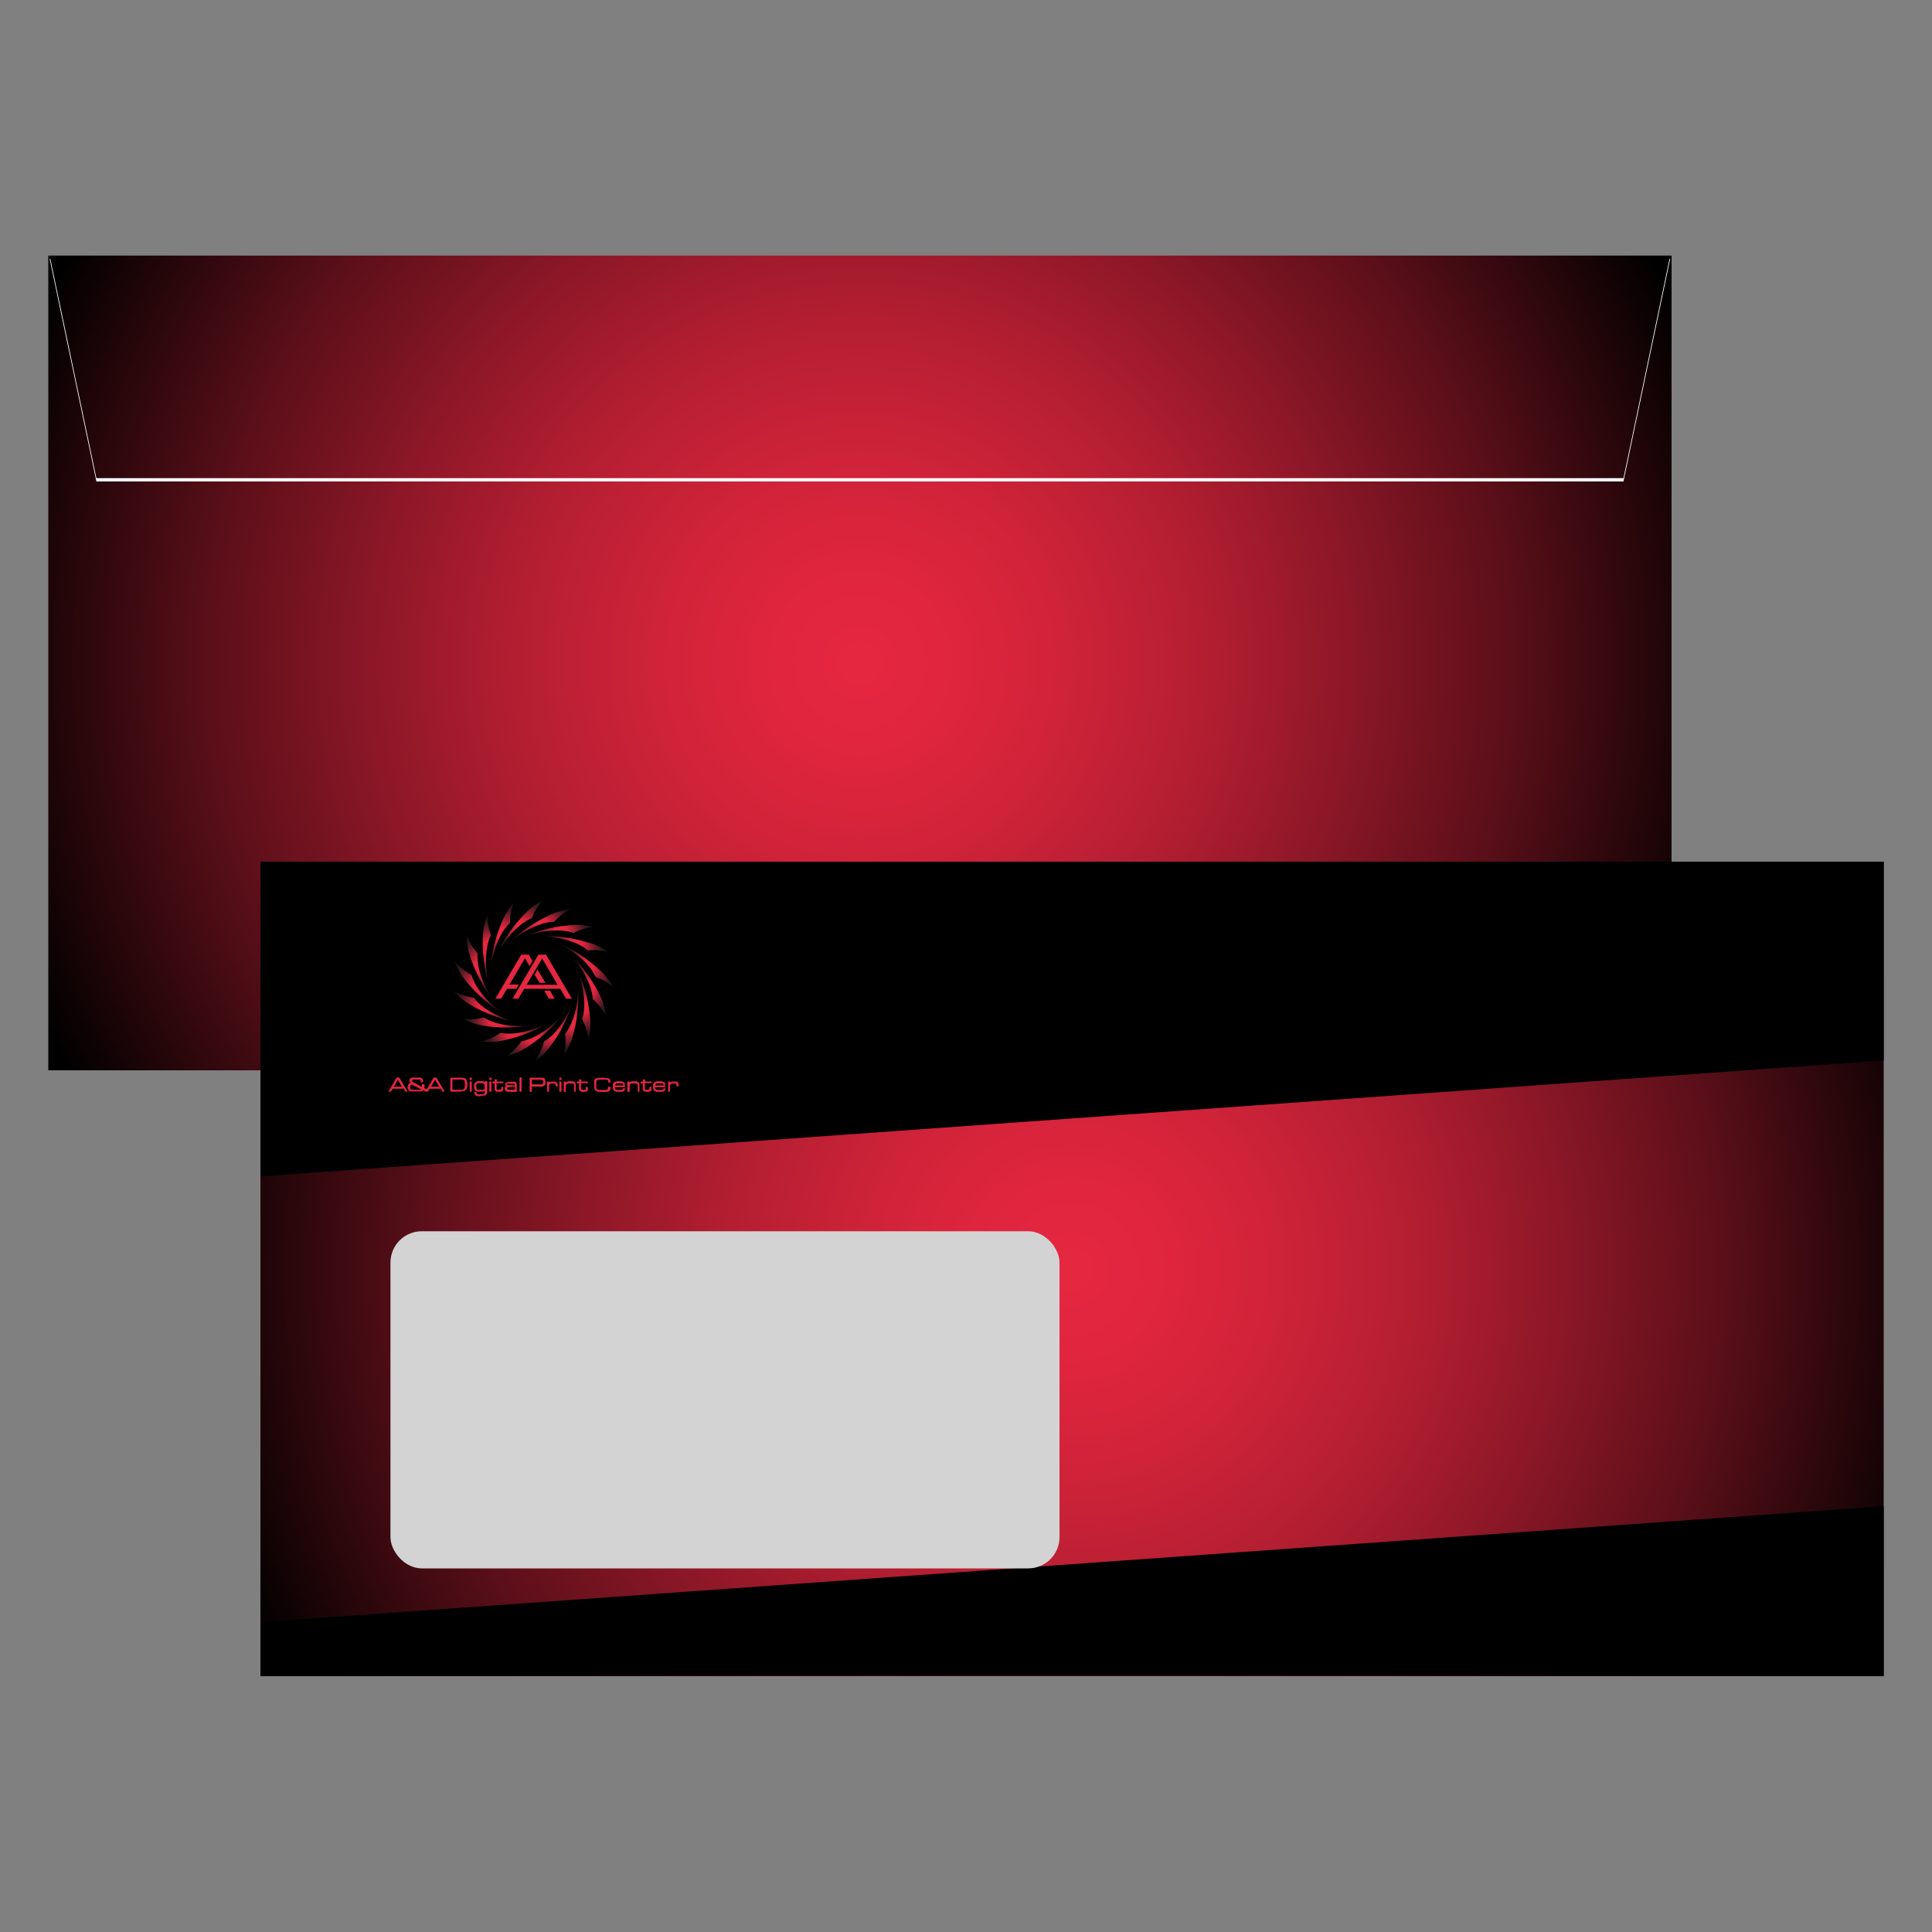
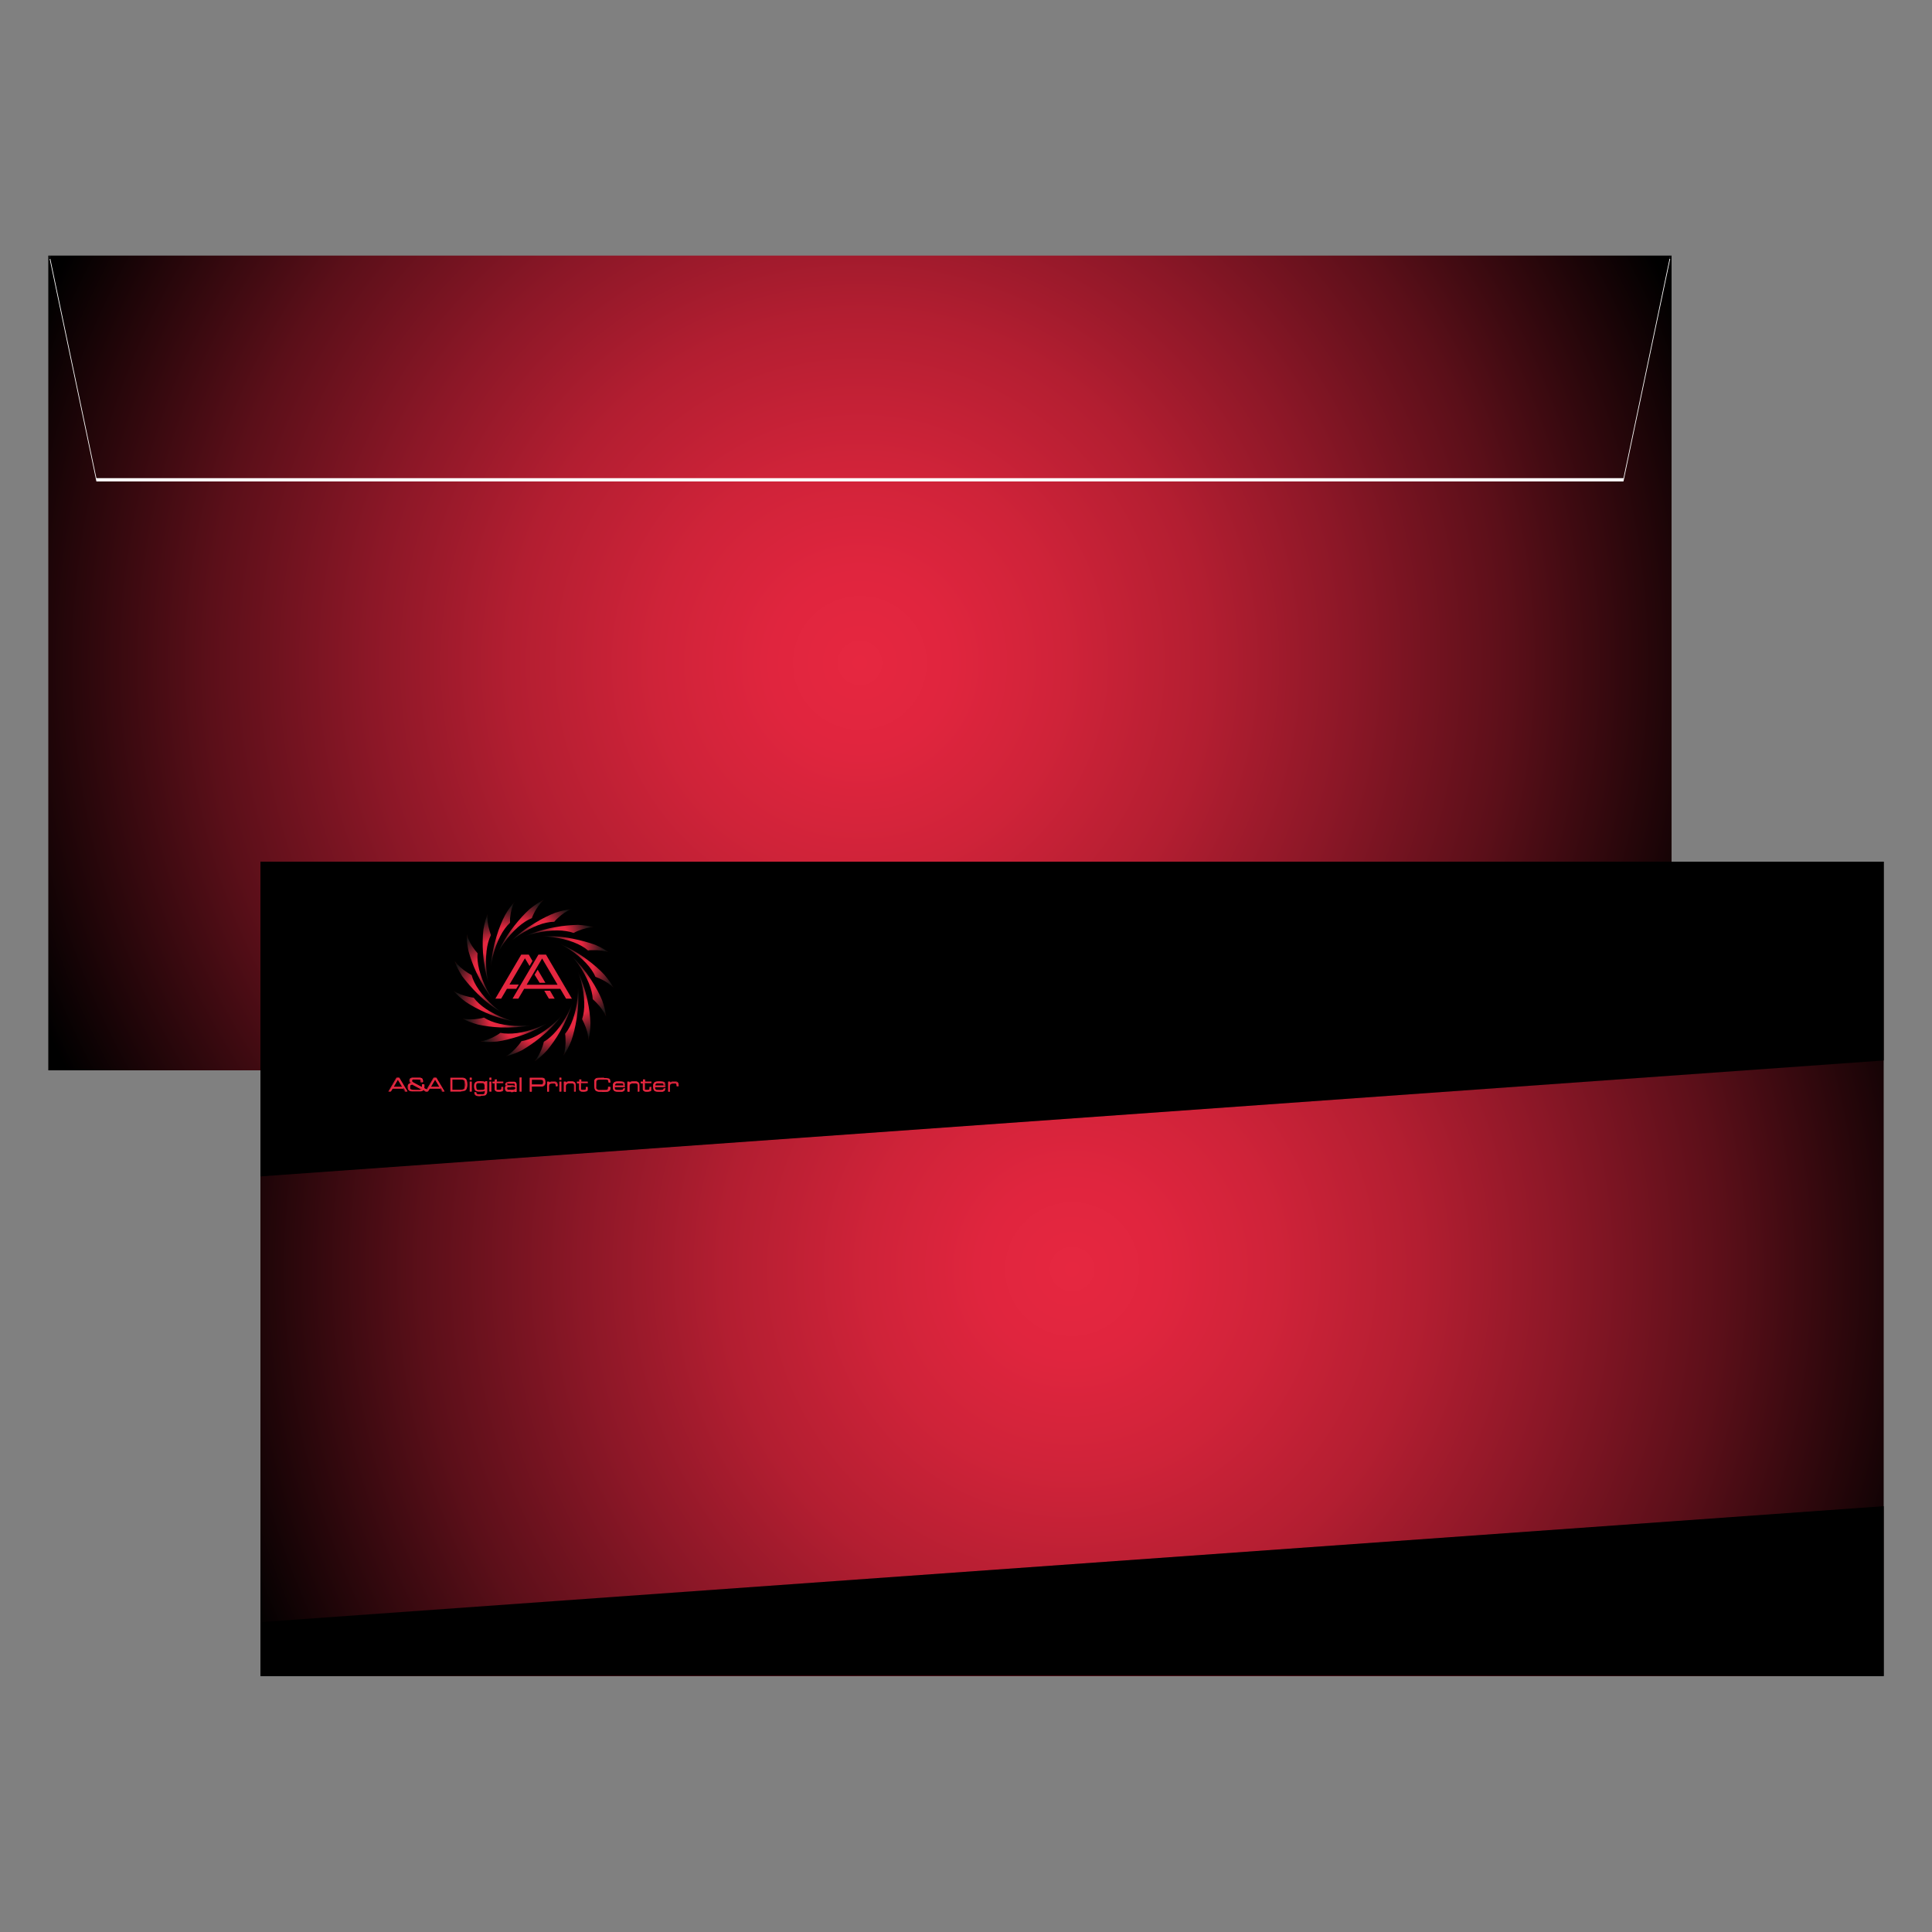
<svg xmlns="http://www.w3.org/2000/svg" xmlns:xlink="http://www.w3.org/1999/xlink" id="Ebene_1" data-name="Ebene 1" viewBox="0 0 100 100">
  <rect x="0" y="0" width="100" height="100" fill="#808080" stroke="none" />
  <defs>
    <style>
      .cls-1 {
        fill: url(#Unbenannter_Verlauf_5);
      }

      .cls-2 {
        fill: url(#Unbenannter_Verlauf_17-10);
      }

      .cls-3 {
        fill: url(#Unbenannter_Verlauf_17-11);
      }

      .cls-4 {
        fill: url(#Unbenannter_Verlauf_17-14);
      }

      .cls-5 {
        fill: url(#Unbenannter_Verlauf_17-12);
      }

      .cls-6 {
        fill: url(#Unbenannter_Verlauf_17-13);
      }

      .cls-7 {
        fill: url(#Unbenannter_Verlauf_17-16);
      }

      .cls-8 {
        fill: url(#Unbenannter_Verlauf_17-17);
      }

      .cls-9 {
        fill: url(#Unbenannter_Verlauf_17-15);
      }

      .cls-10 {
        fill: #fff;
      }

      .cls-11 {
        fill: url(#Unbenannter_Verlauf_17-4);
      }

      .cls-12 {
        fill: url(#Unbenannter_Verlauf_17-2);
      }

      .cls-13 {
        fill: url(#Unbenannter_Verlauf_17-3);
      }

      .cls-14 {
        fill: url(#Unbenannter_Verlauf_17-9);
      }

      .cls-15 {
        fill: url(#Unbenannter_Verlauf_17-7);
      }

      .cls-16 {
        fill: url(#Unbenannter_Verlauf_17-8);
      }

      .cls-17 {
        fill: url(#Unbenannter_Verlauf_17-5);
      }

      .cls-18 {
        fill: url(#Unbenannter_Verlauf_17-6);
      }

      .cls-19 {
        fill: url(#Unbenannter_Verlauf_5-2);
      }

      .cls-20 {
        fill: url(#Unbenannter_Verlauf_5-3);
      }

      .cls-21 {
        fill: url(#Unbenannter_Verlauf_17);
      }

      .cls-22 {
        fill: #d3d3d3;
      }

      .cls-23 {
        fill: #e62740;
      }
    </style>
    <radialGradient id="Unbenannter_Verlauf_5" data-name="Unbenannter Verlauf 5" cx="44.51" cy="34.31" fx="44.51" fy="34.31" r="46.16" gradientUnits="userSpaceOnUse">
      <stop offset="0" stop-color="#e62740" />
      <stop offset=".1" stop-color="#e0253e" />
      <stop offset=".23" stop-color="#cf2339" />
      <stop offset=".39" stop-color="#b31e31" />
      <stop offset=".55" stop-color="#8c1727" />
      <stop offset=".73" stop-color="#5b0f19" />
      <stop offset=".91" stop-color="#1f0508" />
      <stop offset="1" stop-color="#000" />
    </radialGradient>
    <radialGradient id="Unbenannter_Verlauf_5-2" data-name="Unbenannter Verlauf 5" cy="34.31" fy="34.31" r="46.16" xlink:href="#Unbenannter_Verlauf_5" />
    <radialGradient id="Unbenannter_Verlauf_5-3" data-name="Unbenannter Verlauf 5" cx="55.49" cy="65.69" fx="55.49" fy="65.69" r="46.16" xlink:href="#Unbenannter_Verlauf_5" />
    <radialGradient id="Unbenannter_Verlauf_17" data-name="Unbenannter Verlauf 17" cx="2722.15" cy="-932.63" fx="2722.15" fy="-932.63" r="1.73" gradientTransform="translate(-2819.36 -601.21) rotate(-8.48) scale(1 -1.14)" gradientUnits="userSpaceOnUse">
      <stop offset=".19" stop-color="#e62740" />
      <stop offset=".26" stop-color="#d0253b" />
      <stop offset=".57" stop-color="#6e1d28" />
      <stop offset=".78" stop-color="#30181b" />
      <stop offset=".88" stop-color="#181717" />
      <stop offset=".89" stop-color="#181212" />
      <stop offset=".93" stop-color="#1a0a0a" />
      <stop offset="1" stop-color="#1b0808" />
    </radialGradient>
    <radialGradient id="Unbenannter_Verlauf_17-2" data-name="Unbenannter Verlauf 17" cx="2752.7" cy="-938.95" fx="2752.7" fy="-938.95" r="1.73" gradientTransform="translate(-2894.84 465.51) rotate(-29.37) scale(1 -1.14)" xlink:href="#Unbenannter_Verlauf_17" />
    <radialGradient id="Unbenannter_Verlauf_17-3" data-name="Unbenannter Verlauf 17" cx="2778.4" cy="-954.86" fx="2778.4" fy="-954.86" r="1.73" gradientTransform="translate(-2584.97 1488.94) rotate(-50.27) scale(1 -1.14)" xlink:href="#Unbenannter_Verlauf_17" />
    <radialGradient id="Unbenannter_Verlauf_17-4" data-name="Unbenannter Verlauf 17" cx="2796.3" cy="-977.35" fx="2796.3" fy="-977.35" r="1.73" gradientTransform="translate(-1930.46 2334.65) rotate(-71.16) scale(1 -1.14)" xlink:href="#Unbenannter_Verlauf_17" />
    <radialGradient id="Unbenannter_Verlauf_17-5" data-name="Unbenannter Verlauf 17" cx="2803.83" cy="-1003.94" fx="2803.83" fy="-1003.94" r="1.73" gradientTransform="translate(-1017.38 2891.32) rotate(-92.05) scale(1 -1.14)" xlink:href="#Unbenannter_Verlauf_17" />
    <radialGradient id="Unbenannter_Verlauf_17-6" data-name="Unbenannter Verlauf 17" cx="2799.76" cy="-1031.57" fx="2799.76" fy="-1031.57" r="1.73" gradientTransform="translate(34.12 3085.75) rotate(-112.95) scale(1 -1.14)" xlink:href="#Unbenannter_Verlauf_17" />
    <radialGradient id="Unbenannter_Verlauf_17-7" data-name="Unbenannter Verlauf 17" cx="2785.09" cy="-1055.72" fx="2785.09" fy="-1055.72" r="1.73" gradientTransform="translate(1085.89 2892.42) rotate(-133.84) scale(1 -1.14)" xlink:href="#Unbenannter_Verlauf_17" />
    <radialGradient id="Unbenannter_Verlauf_17-8" data-name="Unbenannter Verlauf 17" cx="2761.52" cy="-1073.65" fx="2761.52" fy="-1073.65" r="1.73" gradientTransform="translate(1999.56 2336.7) rotate(-154.73) scale(1 -1.14)" xlink:href="#Unbenannter_Verlauf_17" />
    <radialGradient id="Unbenannter_Verlauf_17-9" data-name="Unbenannter Verlauf 17" cx="2732.16" cy="-1083.01" fx="2732.16" fy="-1083.01" r="1.73" gradientTransform="translate(2654.96 1491.69) rotate(-175.62) scale(1 -1.14)" xlink:href="#Unbenannter_Verlauf_17" />
    <radialGradient id="Unbenannter_Verlauf_17-10" data-name="Unbenannter Verlauf 17" cx="2700.62" cy="-1083.01" fx="2700.62" fy="-1083.01" r="1.73" gradientTransform="translate(2965.89 468.57) rotate(163.48) scale(1 -1.14)" xlink:href="#Unbenannter_Verlauf_17" />
    <radialGradient id="Unbenannter_Verlauf_17-11" data-name="Unbenannter Verlauf 17" cx="2671.54" cy="-1072.75" fx="2671.54" fy="-1072.75" r="1.73" gradientTransform="translate(2891.54 -598.23) rotate(142.59) scale(1 -1.14)" xlink:href="#Unbenannter_Verlauf_17" />
    <radialGradient id="Unbenannter_Verlauf_17-12" data-name="Unbenannter Verlauf 17" cx="2648.48" cy="-1054.04" fx="2648.48" fy="-1054.04" r="1.73" gradientTransform="translate(2441.6 -1568.37) rotate(121.7) scale(1 -1.14)" xlink:href="#Unbenannter_Verlauf_17" />
    <radialGradient id="Unbenannter_Verlauf_17-13" data-name="Unbenannter Verlauf 17" cx="2634.25" cy="-1029.76" fx="2634.25" fy="-1029.76" r="1.73" gradientTransform="translate(1675.34 -2314.21) rotate(100.8) scale(1 -1.14)" xlink:href="#Unbenannter_Verlauf_17" />
    <radialGradient id="Unbenannter_Verlauf_17-14" data-name="Unbenannter Verlauf 17" cx="2631.2" cy="-1002.26" fx="2631.2" fy="-1002.26" r="1.73" gradientTransform="translate(693.41 -2737.79) rotate(79.91) scale(1 -1.14)" xlink:href="#Unbenannter_Verlauf_17" />
    <radialGradient id="Unbenannter_Verlauf_17-15" data-name="Unbenannter Verlauf 17" cx="2639.48" cy="-975.59" fx="2639.48" fy="-975.59" r="1.73" gradientTransform="translate(-375.01 -2783.34) rotate(59.02) scale(1 -1.14)" xlink:href="#Unbenannter_Verlauf_17" />
    <radialGradient id="Unbenannter_Verlauf_17-16" data-name="Unbenannter Verlauf 17" cx="2657.99" cy="-953.22" fx="2657.99" fy="-953.22" r="1.73" gradientTransform="translate(-1389.42 -2444.85) rotate(38.13) scale(1 -1.14)" xlink:href="#Unbenannter_Verlauf_17" />
    <radialGradient id="Unbenannter_Verlauf_17-17" data-name="Unbenannter Verlauf 17" cx="2684.12" cy="-938.54" fx="2684.12" fy="-938.54" r="1.73" gradientTransform="translate(-2216.37 -1766.91) rotate(17.23) scale(1 -1.14)" xlink:href="#Unbenannter_Verlauf_17" />
  </defs>
  <g>
    <polygon class="cls-1" points="86.45 13.23 84.03 24.75 4.99 24.75 2.57 13.23 2.5 13.23 2.5 55.4 86.52 55.4 86.52 13.23 86.45 13.23" />
    <polygon class="cls-10" points="84.03 24.92 86.45 13.4 2.57 13.4 4.99 24.92 84.03 24.92" />
    <polygon class="cls-19" points="84.03 24.75 86.45 13.23 2.57 13.23 4.99 24.75 84.03 24.75" />
  </g>
  <g>
    <rect class="cls-20" x="13.48" y="44.6" width="84.02" height="42.16" />
    <polygon points="97.5 86.74 97.5 77.96 13.48 83.96 13.48 86.74 97.5 86.74" />
    <polygon points="13.48 44.6 13.48 60.89 97.5 54.89 97.5 44.6 13.48 44.6" />
    <g>
      <g>
        <g>
          <path class="cls-23" d="M20.88,56.33h-.56l-.09.15h-.09l.41-.69h.12l.41.69h-.09l-.09-.15ZM20.84,56.27l-.24-.41-.24.41h.49Z" />
          <path class="cls-23" d="M21.09,56.5h-.13l-.09-.15h-.55l-.09.15h-.13l.42-.72h.14l.43.72ZM20.98,56.47h.05l-.39-.66h-.1l-.39.66h.05l.09-.15h.58l.09.15ZM20.87,56.28h-.54l.27-.46.27.46h0ZM20.38,56.25h.43l-.22-.36-.21.36Z" />
        </g>
        <g>
          <path class="cls-23" d="M22.06,56.49l-.14-.08s-.03.04-.05.05-.05.02-.09.02c-.04,0-.1,0-.17,0-.13,0-.22,0-.27,0-.05,0-.09-.01-.12-.03-.03-.02-.05-.04-.06-.07-.01-.03-.02-.06-.02-.11,0-.08.02-.14.06-.17.02-.02.06-.03.11-.03-.02-.02-.04-.03-.05-.04-.02-.02-.03-.05-.03-.09,0-.06.02-.1.06-.13.02,0,.03-.02.06-.02.02,0,.06,0,.11,0,.15,0,.25,0,.29,0,.07,0,.12.03.13.08.01.03.02.07.02.12h-.09s0-.06,0-.07c0-.02-.02-.04-.04-.05-.02,0-.08-.01-.16-.01-.13,0-.2,0-.22,0-.02,0-.03.01-.04.02-.01.01-.02.03-.02.06s0,.05.02.06c.01.01.04.03.08.05l.45.24s0-.04,0-.06c0-.02,0-.05,0-.09h.09s0,.04,0,.06c0,.05,0,.09-.01.13l.14.07-.02.07h0ZM21.36,56.12c-.06,0-.09.02-.11.04-.02.02-.03.06-.03.12,0,.03,0,.06.01.08,0,.02.02.03.03.03.04.02.13.03.28.03.12,0,.21,0,.25-.02.02,0,.03-.02.04-.03l-.48-.25h0Z" />
          <path class="cls-23" d="M22.06,56.51l-.15-.08s-.03.03-.05.04c-.02.01-.06.02-.1.02-.04,0-.1,0-.17,0-.13,0-.22,0-.27,0-.06,0-.1-.01-.13-.03-.03-.02-.06-.05-.07-.08-.01-.03-.02-.07-.02-.11,0-.09.02-.15.07-.18.02-.01.04-.02.08-.03,0,0-.01-.01-.02-.02-.02-.03-.04-.06-.04-.1,0-.07.02-.12.07-.14.02-.01.04-.02.06-.02.02,0,.06,0,.11,0,.16,0,.25,0,.29,0,.08,0,.13.04.15.09.01.03.02.07.02.13v.02h-.12v-.02s0-.06,0-.07c0-.02-.01-.03-.03-.04-.02,0-.06-.01-.16-.01-.16,0-.21,0-.22,0-.01,0-.03,0-.03.01,0,.01-.01.03-.01.05s0,.04.02.05c0,0,.03.02.07.05l.43.23s0-.02,0-.04c0-.02,0-.05,0-.09v-.02s.12,0,.12,0h0s0,.06,0,.08c0,.04,0,.08-.01.12l.14.07-.03.1h0ZM21.44,55.81s-.08,0-.11,0c-.02,0-.04,0-.05.02-.04.02-.05.06-.05.12,0,.03,0,.06.03.08.01.01.03.02.05.04l.04.03h-.05s-.08.01-.1.03c-.04.02-.05.08-.05.15,0,.04,0,.08.02.1.01.03.03.05.06.06.03.02.06.02.12.03.05,0,.15,0,.27,0,.07,0,.12,0,.16,0,.04,0,.07-.01.09-.02.02-.01.03-.02.05-.04h0s.14.06.14.06v-.04s-.13-.07-.13-.07h0c0-.05.01-.09.01-.14,0-.01,0-.03,0-.05h-.06s0,.05,0,.07c0,.02,0,.05,0,.06v.02s-.48-.25-.48-.25c-.04-.02-.07-.04-.08-.05-.02-.02-.03-.04-.03-.07s0-.05.02-.07c.01-.01.03-.02.05-.03.02,0,.09,0,.22,0,.08,0,.14,0,.17.01.03,0,.05.03.05.06,0,.01,0,.03,0,.06h.05s0-.08-.01-.1c-.02-.04-.06-.06-.12-.07-.04,0-.13,0-.28,0h0ZM21.54,56.43c-.15,0-.25,0-.29-.03-.02,0-.03-.02-.04-.04,0-.02-.01-.05-.01-.08,0-.07.01-.11.03-.14.02-.02.06-.04.12-.04h0l.49.26h0s-.03.04-.05.05c-.05.01-.13.02-.26.02h0ZM21.35,56.14s-.08.01-.1.03c-.01.01-.03.04-.03.11,0,.04,0,.06.01.07,0,.01.01.02.03.03.02.01.09.03.27.03.12,0,.2,0,.25-.02,0,0,.01,0,.02,0l-.45-.24Z" />
        </g>
        <g>
          <path class="cls-23" d="M22.8,56.33h-.56l-.09.15h-.09l.41-.69h.12l.41.69h-.09l-.09-.15h0ZM22.76,56.27l-.24-.41-.24.41h.49Z" />
          <path class="cls-23" d="M23.01,56.5h-.13l-.09-.15h-.55l-.09.15h-.13l.42-.72h.14l.43.72h0ZM22.9,56.47h.05l-.39-.66h-.1l-.39.66h.05l.09-.15h.58l.09.15ZM22.79,56.28h-.54l.27-.46.27.46ZM22.31,56.25h.43l-.22-.36-.21.36Z" />
        </g>
        <g>
          <path class="cls-23" d="M23.32,56.49v-.69h.54c.08,0,.14,0,.18.02.04.02.08.04.09.08.03.05.04.13.04.24s-.01.19-.04.24c-.02.04-.06.07-.11.08-.03.01-.09.02-.16.02h-.54,0ZM23.4,56.42h.46c.1,0,.16-.02.19-.07.02-.04.04-.11.04-.2,0-.11-.01-.18-.04-.22-.03-.04-.09-.06-.19-.06h-.45v.55Z" />
          <path class="cls-23" d="M23.86,56.5h-.55v-.72h.55c.08,0,.14,0,.18.02.05.02.08.05.1.08.03.05.05.14.05.25s-.02.2-.05.25c-.03.04-.07.07-.12.09-.04.01-.09.02-.16.02h0ZM23.34,56.47h.52c.07,0,.12,0,.15-.01.05-.02.08-.04.1-.08.03-.05.04-.13.04-.24s-.01-.19-.04-.24c-.02-.03-.05-.05-.09-.07-.04-.01-.09-.02-.17-.02h-.52v.66h0ZM23.86,56.43h-.48v-.58h.47c.11,0,.17.02.2.07.03.04.04.11.04.23,0,.1-.01.17-.04.21-.03.05-.1.07-.2.07h0ZM23.42,56.4h.44c.09,0,.15-.02.17-.06.02-.04.03-.1.03-.2,0-.1-.01-.17-.03-.21-.02-.04-.08-.05-.18-.05h-.44v.52h0Z" />
        </g>
        <g>
          <path class="cls-23" d="M24.33,55.88v-.09h.07v.09h-.07ZM24.33,56.49v-.49h.07v.49h-.07Z" />
          <path class="cls-23" d="M24.42,56.5h-.11v-.52h.11v.52ZM24.35,56.47h.04v-.46h-.04v.46ZM24.42,55.9h-.11v-.12h.11v.12ZM24.35,55.87h.04v-.06h-.04v.06Z" />
        </g>
        <g>
          <path class="cls-23" d="M25.19,56v.44c0,.08,0,.14-.02.17-.02.04-.04.07-.08.08-.04.02-.11.03-.22.03-.09,0-.16,0-.2-.02-.03,0-.06-.03-.08-.06-.02-.03-.03-.06-.03-.09h0s.07-.01.07-.01h0s.01.06.03.08c.02.01.04.02.07.03.02,0,.07,0,.14,0,.08,0,.13,0,.15-.01.03,0,.05-.03.06-.05.01-.02.02-.06.02-.1,0-.02,0-.04,0-.08-.01.02-.03.04-.04.05-.03.02-.1.03-.2.03-.1,0-.16,0-.21-.02-.03-.01-.06-.03-.08-.07-.02-.04-.03-.09-.03-.16s0-.12.03-.16c.02-.03.04-.06.08-.07.04-.01.11-.02.21-.02.11,0,.18.01.21.04.01.01.03.02.04.04v-.07h.07,0ZM24.86,56.05c-.08,0-.13,0-.15.01-.04.01-.06.04-.07.08,0,.02,0,.06,0,.1,0,.08.01.13.04.15.02.02.04.03.07.03.02,0,.07,0,.13,0,.08,0,.13,0,.16-.01.04-.01.06-.04.07-.08,0-.02,0-.06,0-.1,0-.08-.01-.13-.04-.15-.02-.02-.04-.03-.07-.03-.02,0-.07,0-.14,0h0Z" />
          <path class="cls-23" d="M24.87,56.74c-.09,0-.16,0-.2-.02-.04-.01-.07-.03-.09-.06-.02-.03-.03-.06-.03-.1v-.03h.11v.03s0,.05.03.06c.01.01.03.02.06.02.02,0,.07,0,.14,0,.08,0,.13,0,.15-.01.03,0,.04-.02.05-.04,0-.02.01-.05.02-.1,0,0,0-.02,0-.03,0,0-.01.01-.02.01-.03.02-.1.03-.21.03-.1,0-.17,0-.21-.02-.04-.01-.07-.04-.09-.08-.02-.04-.03-.09-.03-.17s0-.13.03-.17c.02-.04.05-.06.09-.08.05-.02.12-.02.21-.02.11,0,.18.01.22.04,0,0,0,0,.01,0v-.04h.11v.46c0,.09,0,.14-.02.18-.02.04-.05.08-.08.09-.04.02-.12.03-.23.03h0ZM24.58,56.56s0,.06.02.08c.02.03.04.04.07.05.04.01.1.02.19.02.1,0,.18,0,.21-.02.03-.01.05-.04.07-.08.01-.03.02-.08.02-.16v-.43h-.04v.12l-.03-.05s-.02-.03-.03-.04c-.02-.01-.07-.03-.2-.03-.09,0-.16,0-.2.02-.03.01-.05.03-.07.06-.02.03-.03.09-.03.15s0,.12.03.15c.01.03.04.05.07.06.04.01.11.02.2.02.12,0,.17-.02.19-.03.01,0,.03-.02.04-.04l.03-.05v.06s0,.06,0,.08c0,.05,0,.08-.02.11-.01.03-.04.05-.07.06-.03,0-.08.01-.16.01-.07,0-.12,0-.14,0-.03,0-.06-.02-.08-.03-.02-.02-.04-.05-.04-.08h-.04ZM24.87,56.45c-.07,0-.11,0-.14,0-.03,0-.06-.02-.08-.03-.03-.03-.04-.08-.04-.17,0-.04,0-.08.01-.1.01-.04.04-.07.08-.09.03,0,.08-.01.16-.01.07,0,.12,0,.14,0,.03,0,.06.02.08.03.03.03.04.08.04.17,0,.04,0,.08-.01.1-.01.04-.04.07-.08.09-.03,0-.08.01-.16.01h0ZM24.86,56.07c-.08,0-.13,0-.15.01-.03.01-.05.03-.06.07,0,.02,0,.06,0,.1,0,.09.02.13.03.14.01.01.03.02.06.03.02,0,.07,0,.13,0,.1,0,.14,0,.15-.01.03-.01.05-.03.06-.07,0-.02,0-.06,0-.1,0-.09-.02-.13-.03-.14-.01-.01-.03-.02-.06-.03-.02,0-.07,0-.14,0h0Z" />
        </g>
        <g>
          <path class="cls-23" d="M25.35,55.88v-.09h.07v.09h-.07ZM25.35,56.49v-.49h.07v.49h-.07Z" />
          <path class="cls-23" d="M25.44,56.5h-.11v-.52h.11v.52ZM25.37,56.47h.04v-.46h-.04v.46ZM25.44,55.9h-.11v-.12h.11v.12ZM25.37,55.87h.04v-.06h-.04v.06Z" />
        </g>
        <g>
          <path class="cls-23" d="M25.5,56.06v-.06h.12v-.11h.08v.11s.33,0,.33,0v.06h-.34v.24s0,.07,0,.09c0,.02.03.03.05.03.02,0,.05,0,.09,0s.07,0,.09-.01c.02-.01.03-.03.04-.05,0-.01,0-.04,0-.07v-.02h.07v.02c0,.05,0,.09,0,.11,0,.03-.03.06-.06.07-.03.01-.07.02-.13.02-.08,0-.13,0-.16-.02-.04-.02-.06-.05-.06-.09,0-.01,0-.04,0-.07v-.24s-.11,0-.11,0h0Z" />
          <path class="cls-23" d="M25.84,56.51c-.08,0-.14,0-.17-.03-.04-.02-.07-.06-.07-.11,0-.02,0-.04,0-.07v-.23s-.11,0-.11,0v-.09h.12v-.11h.11v.11s.33,0,.33,0v.09h-.34v.23s0,.07,0,.08c0,.01.02.02.04.03.02,0,.05,0,.09,0,.05,0,.07,0,.08-.01.02,0,.03-.02.03-.04,0,0,0-.02,0-.07v-.03h.1v.04c0,.05,0,.09,0,.11,0,.04-.03.07-.07.08-.03.01-.08.02-.14.02h0ZM25.52,56.04h.12v.26s0,.06,0,.07c0,.04.02.06.06.08.03.01.08.02.15.02.06,0,.1,0,.13-.02.03-.01.05-.03.05-.06,0-.02,0-.05,0-.1h0s-.03,0-.03,0c0,.04,0,.07,0,.08,0,.03-.02.05-.05.07-.02,0-.05.01-.09.01s-.07,0-.1,0c-.03,0-.05-.02-.06-.04-.01-.02-.02-.05-.01-.09v-.26h.34v-.03h-.34v-.11s-.04,0-.04,0v.11h-.12v.03h0Z" />
        </g>
        <g>
          <path class="cls-23" d="M26.18,56.14c0-.06.02-.1.05-.12.02-.01.06-.02.1-.03.02,0,.06,0,.11,0,.09,0,.15,0,.18,0,.05,0,.08.03.1.06.01.02.02.04.02.07,0,.02,0,.04,0,.06v.3h-.07v-.07s-.03.04-.05.05c-.02,0-.04.01-.07.02-.02,0-.06,0-.11,0-.09,0-.15,0-.18,0-.05,0-.08-.03-.1-.06-.01-.02-.02-.05-.02-.09,0-.06.01-.1.04-.12.02-.01.05-.02.09-.03.03,0,.08,0,.14,0,.1,0,.16,0,.19.02.02.01.04.03.05.05v-.05s0-.08-.01-.1c0-.02-.03-.04-.06-.04-.03,0-.08-.01-.16-.01-.07,0-.11,0-.14.01-.03,0-.04.02-.05.05,0,0,0,.02,0,.03h-.08,0ZM26.45,56.25c-.07,0-.12,0-.15,0-.03,0-.04.01-.05.03,0,.01-.01.03-.01.05,0,.04.02.07.05.08.02,0,.06,0,.11,0,.02,0,.04,0,.06,0,.09,0,.14,0,.17-.01.04-.01.06-.04.06-.08,0-.03-.01-.05-.04-.07-.02-.01-.08-.02-.18-.02h0Z" />
          <path class="cls-23" d="M26.45,56.51c-.09,0-.15,0-.18,0-.05,0-.09-.03-.11-.07-.01-.02-.02-.05-.02-.1,0-.06.02-.11.05-.13.02-.02.06-.03.1-.03.03,0,.08,0,.14,0,.1,0,.17,0,.19.02.01,0,.02.01.03.02h0c0-.06,0-.09-.01-.1,0-.02-.02-.03-.05-.03-.03,0-.08,0-.16,0-.07,0-.11,0-.14,0-.02,0-.03.02-.03.04,0,0,0,.01,0,.03v.02h-.11v-.02c0-.07.02-.11.06-.13.03-.01.06-.02.1-.03.02,0,.06,0,.12,0,.09,0,.15,0,.18,0,.05.01.09.03.11.07.01.02.02.04.02.07,0,.02,0,.04,0,.06v.32h-.11v-.03s-.01.01-.02.02c-.02,0-.04.01-.07.02-.02,0-.06,0-.11,0h0ZM26.43,56.21c-.06,0-.11,0-.14,0-.04,0-.07.01-.09.02-.02.02-.04.05-.04.1,0,.04,0,.06.01.08.02.03.04.04.09.05.03,0,.09,0,.18,0,.05,0,.09,0,.11,0,.03,0,.05,0,.06-.01.02,0,.03-.02.04-.05h0s-.02.01-.04.02c-.03,0-.08.01-.17.01-.02,0-.04,0-.06,0-.06,0-.1,0-.12-.01-.03,0-.06-.03-.06-.09,0-.03,0-.05.02-.06.01-.02.03-.03.06-.03.04,0,.09,0,.16,0,.14,0,.18.01.19.02,0,0,.01,0,.02.01h0s-.02-.04-.05-.05c-.02,0-.06-.01-.18-.01h0ZM26.69,56.47h.04v-.29s0-.04,0-.06c0-.02,0-.04-.02-.06-.02-.03-.05-.04-.09-.05-.03,0-.09,0-.18,0-.05,0-.09,0-.11,0-.04,0-.07.01-.09.02-.03.02-.04.05-.04.09h.05s0-.01,0-.01c0-.03.02-.05.06-.06.03,0,.08-.01.14-.01.08,0,.14,0,.17.01.03,0,.06.02.07.05,0,.02.01.06.01.11v.12s0,0,0,.02c0,0,0,.01,0,.02v.12h0ZM26.45,56.27c-.07,0-.12,0-.15,0-.02,0-.04.01-.04.02,0,.01-.01.03-.01.05,0,.05.02.06.04.06.02,0,.06,0,.11,0,.02,0,.04,0,.06,0,.08,0,.14,0,.16-.01.03-.01.05-.03.05-.07,0-.03-.01-.04-.03-.05-.01,0-.05-.01-.18-.01h0Z" />
        </g>
        <g>
          <path class="cls-23" d="M26.92,56.49v-.7h.07v.7h-.07Z" />
          <path class="cls-23" d="M27,56.5h-.11v-.73h.11v.73ZM26.93,56.47h.04v-.66h-.04v.66Z" />
        </g>
        <g>
          <path class="cls-23" d="M27.43,56.49v-.69h.56c.06,0,.1,0,.12.01.04.01.07.03.08.07.01.03.02.07.02.13,0,.06,0,.1-.02.13-.01.03-.04.05-.08.07-.03.01-.06.02-.11.02h-.49v.27h-.08ZM27.51,56.15h.43c.07,0,.12,0,.15-.03.02-.02.04-.06.04-.11s-.01-.09-.03-.11c-.02-.02-.07-.03-.13-.03h-.45v.28h0Z" />
          <path class="cls-23" d="M27.53,56.5h-.11v-.72h.57c.06,0,.1,0,.13.01.04.01.08.04.09.08.01.03.02.07.02.13,0,.06,0,.11-.02.14-.02.03-.04.06-.08.08-.03.01-.07.02-.12.02h-.48v.27h0ZM27.44,56.47h.05v-.27h.51s.08,0,.11-.01c.03-.01.05-.03.07-.06.01-.03.02-.07.02-.13,0-.05,0-.09-.02-.12-.01-.03-.04-.05-.07-.06-.02,0-.06,0-.12,0h-.54v.66h0ZM27.94,56.16h-.45v-.31h.46c.07,0,.12.01.14.03.03.02.04.06.04.12s-.01.11-.04.13c-.03.02-.08.03-.16.03h0ZM27.53,56.13h.41c.09,0,.12-.01.14-.02.02-.01.03-.05.03-.1s0-.08-.03-.1c-.01-.01-.05-.02-.12-.02h-.43v.25Z" />
        </g>
        <g>
          <path class="cls-23" d="M28.34,56.49v-.49h.07v.1s.03-.06.05-.07c.02-.01.04-.02.07-.02.02,0,.06,0,.1,0s.08,0,.1,0c.05.01.09.04.1.08,0,.02.01.06.01.1v.03h-.07v-.03s0-.07-.01-.08c-.01-.02-.04-.04-.07-.04-.02,0-.05,0-.08,0-.07,0-.13.01-.16.03-.03.02-.05.06-.05.11v.29h-.07Z" />
          <path class="cls-23" d="M28.43,56.5h-.11v-.52h.11v.05s.02-.02.02-.02c.02-.01.04-.02.07-.03.03,0,.06,0,.11,0s.08,0,.11,0c.06.01.09.04.11.08.01.03.02.06.02.11v.05h-.11v-.04s0-.06-.01-.07c0-.02-.03-.03-.06-.03-.02,0-.05,0-.08,0-.07,0-.12.01-.15.03-.03.02-.04.05-.04.1v.3h0ZM28.36,56.47h.04v-.27h0v-.18h-.04v.46ZM28.8,56.19h.04c0-.06,0-.09-.01-.11-.01-.03-.04-.06-.09-.07-.02,0-.06,0-.1,0s-.08,0-.1,0c-.03,0-.05.01-.06.02-.02.01-.03.03-.04.06,0,0,.01-.01.02-.02.03-.02.09-.04.17-.04.04,0,.06,0,.09,0,.04,0,.07.02.08.05.01.02.02.05.02.09h0s0,0,0,0Z" />
        </g>
        <g>
          <path class="cls-23" d="M28.97,55.88v-.09h.07v.09h-.07ZM28.97,56.49v-.49h.07v.49h-.07Z" />
          <path class="cls-23" d="M29.06,56.5h-.11v-.52h.11v.52ZM28.99,56.47h.04v-.46h-.04v.46ZM29.06,55.9h-.11v-.12h.11v.12ZM28.99,55.87h.04v-.06h-.04v.06Z" />
        </g>
        <g>
          <path class="cls-23" d="M29.21,56.49v-.49h.07v.1s.03-.06.06-.08c.02-.01.05-.02.08-.03.03,0,.07,0,.12,0s.09,0,.12,0c.06.01.1.04.12.08.01.02.02.06.02.11v.31h-.07v-.3s0-.08-.03-.09c-.02-.02-.05-.03-.09-.03-.02,0-.05,0-.09,0-.07,0-.12,0-.15.02-.06.02-.09.06-.09.13v.29h-.07Z" />
          <path class="cls-23" d="M29.82,56.5h-.11v-.32s0-.07-.02-.08c-.02-.01-.04-.02-.08-.03-.02,0-.05,0-.09,0-.06,0-.11,0-.15.02-.05.02-.08.05-.08.11v.3h-.11v-.52h.11v.05s.02-.02.03-.03c.02-.01.05-.02.08-.03.03,0,.07,0,.12,0s.09,0,.12,0c.06.01.11.04.13.09.01.03.02.06.02.11v.32h0ZM29.74,56.47h.04v-.29s0-.08-.02-.1c-.02-.04-.05-.06-.11-.07-.03,0-.07,0-.12,0s-.09,0-.12,0c-.03,0-.05.01-.07.02-.02.01-.04.04-.05.07.02-.02.04-.03.07-.04.04-.01.09-.02.16-.02.04,0,.07,0,.09,0,.04,0,.07.02.09.03.02.02.03.05.03.11v.29h0ZM29.23,56.47h.04v-.27s0,0,0-.01h0s0-.17,0-.17h-.04v.46h0Z" />
        </g>
        <g>
          <path class="cls-23" d="M29.88,56.06v-.06h.12v-.11h.08v.11s.33,0,.33,0v.06h-.34v.24s0,.07,0,.09c0,.02.03.03.05.03.02,0,.05,0,.09,0s.07,0,.09-.01c.02-.01.03-.03.04-.05,0-.01,0-.04,0-.07v-.02h.07v.02c0,.05,0,.09,0,.11,0,.03-.03.06-.06.07-.03.01-.07.02-.13.02-.08,0-.13,0-.16-.02-.04-.02-.06-.05-.06-.09,0-.01,0-.04,0-.07v-.24s-.11,0-.11,0h0Z" />
          <path class="cls-23" d="M30.21,56.51c-.08,0-.14,0-.17-.03-.04-.02-.07-.06-.07-.11,0-.02,0-.04,0-.07v-.23s-.11,0-.11,0v-.09h.12v-.11h.11v.11s.33,0,.33,0v.09h-.34v.23s0,.07,0,.08c0,.01.02.02.04.03.02,0,.05,0,.09,0,.05,0,.07,0,.08-.01.02,0,.03-.02.03-.04,0,0,0-.02,0-.07v-.03h.1v.04c0,.05,0,.09,0,.11,0,.04-.03.07-.07.08-.03.01-.08.02-.14.02h0ZM29.89,56.04h.12v.26s0,.06,0,.07c0,.04.02.06.06.08.03.01.08.02.15.02.06,0,.1,0,.13-.02.03-.01.05-.03.05-.06,0-.02,0-.05,0-.1h0s-.03,0-.03,0c0,.04,0,.07,0,.08,0,.03-.02.05-.05.07-.02,0-.05.01-.09.01s-.07,0-.1,0c-.03,0-.05-.02-.06-.04-.01-.02-.02-.05-.01-.09v-.26h.34v-.03h-.34v-.11s-.04,0-.04,0v.11h-.12v.03h0Z" />
        </g>
        <g>
          <path class="cls-23" d="M31.52,56.26h.08v.03c0,.06,0,.1-.02.12-.02.04-.06.07-.11.08-.04,0-.14.01-.28.01s-.24,0-.28-.02c-.06-.02-.11-.06-.12-.12-.01-.04-.02-.11-.02-.21,0-.09,0-.15,0-.19,0-.04.02-.08.05-.1.02-.02.06-.04.1-.05.04,0,.15-.01.34-.01.1,0,.16,0,.2.01.06.01.1.04.11.08.01.03.02.07.02.13h-.08v-.02s0-.07-.02-.09c-.01-.02-.05-.04-.11-.04-.03,0-.1,0-.2,0-.12,0-.2,0-.24.01-.03,0-.05.02-.06.04-.01.02-.02.05-.02.08,0,.04,0,.08,0,.14,0,.09,0,.15,0,.18,0,.03.02.05.04.07.02.01.05.02.09.03.04,0,.09,0,.17,0,.13,0,.22,0,.27-.01.03,0,.05-.02.07-.04,0-.02.01-.04.01-.07v-.04h0Z" />
          <path class="cls-23" d="M31.19,56.51c-.15,0-.24,0-.28-.02-.07-.02-.11-.06-.13-.13-.01-.04-.02-.11-.02-.22,0-.09,0-.15,0-.19,0-.05.02-.08.05-.11.03-.03.06-.04.1-.05.04,0,.15-.01.34-.01.1,0,.16,0,.2.01.06.01.1.04.13.09.01.03.02.07.02.13v.02s-.11,0-.11,0v-.03s0-.07-.01-.08c0-.01-.03-.03-.1-.04-.03,0-.1,0-.19,0-.12,0-.2,0-.24.01-.03,0-.04.02-.06.04,0,.02-.02.04-.02.08,0,.04,0,.08,0,.14,0,.09,0,.15,0,.18,0,.03.02.04.03.06.02.01.04.02.08.02.04,0,.09,0,.17,0,.13,0,.22,0,.26-.01.03,0,.04-.02.05-.03,0,0,.01-.03.01-.06v-.06h.11v.04c0,.06,0,.1-.02.13-.02.05-.06.08-.13.09-.05,0-.14.01-.28.01h0ZM31.27,55.81c-.18,0-.29,0-.33.01-.04,0-.07.02-.09.04-.02.02-.03.05-.04.09,0,.04,0,.1,0,.18,0,.1,0,.17.01.21.01.06.05.09.11.11.04.01.13.02.27.02s.23,0,.28-.01c.05,0,.08-.03.1-.07.01-.02.02-.06.02-.12h0s-.05-.01-.05-.01v.02s0,.06-.01.08c-.01.03-.04.04-.08.05-.04,0-.13.01-.27.01-.08,0-.14,0-.17,0-.05,0-.08-.01-.1-.03-.02-.02-.04-.04-.05-.08,0-.03-.01-.09-.01-.19,0-.06,0-.1,0-.14,0-.04.01-.07.02-.09.02-.02.04-.04.07-.05.04,0,.12-.01.24-.01.1,0,.16,0,.2,0,.06,0,.1.02.12.05.01.02.02.05.02.1h0s.05,0,.05,0c0-.05,0-.08-.02-.11-.02-.04-.05-.06-.1-.08-.03,0-.1-.01-.19-.01h0Z" />
        </g>
        <g>
          <path class="cls-23" d="M31.82,56.26s0,.06,0,.07c0,.05.03.08.07.09.02,0,.08.01.16.01.07,0,.12,0,.15-.01.04,0,.06-.03.07-.05,0,0,0-.02,0-.03h.08s-.02.07-.04.1c-.02.02-.06.04-.11.05-.04,0-.1,0-.16,0-.09,0-.16,0-.21-.02-.03-.01-.06-.03-.08-.07-.02-.04-.03-.09-.03-.16s0-.12.03-.16c.02-.03.04-.06.08-.07.04-.01.11-.02.2-.02.11,0,.19.01.22.03.04.02.07.06.08.11,0,.03,0,.07,0,.12h-.54,0ZM32.28,56.2s0-.06-.01-.08c-.02-.03-.04-.05-.08-.06-.02,0-.07,0-.14,0-.08,0-.13,0-.15.01-.04.01-.06.04-.07.07,0,.01,0,.03,0,.06h.46Z" />
          <path class="cls-23" d="M32.05,56.51c-.1,0-.16,0-.21-.02-.04-.01-.07-.04-.09-.08-.02-.04-.03-.1-.03-.17s0-.13.03-.17c.02-.04.05-.06.09-.08.05-.02.11-.02.21-.02.12,0,.19.01.23.03.04.02.07.07.08.12,0,.03,0,.07,0,.13v.02h-.54s0,.05,0,.06c0,.04.03.06.06.08.02,0,.06.01.16.01.07,0,.12,0,.15-.01.03,0,.05-.02.06-.04,0,0,0-.02,0-.03h0s.11-.01.11-.01v.02s-.02.08-.05.11c-.03.03-.07.04-.11.05-.04,0-.1,0-.16,0h0ZM32.05,56.01c-.09,0-.16,0-.2.02-.03.01-.05.03-.07.06-.02.03-.03.09-.03.15s0,.12.03.15c.02.03.04.05.07.06.04.01.11.02.2.02.06,0,.12,0,.16,0,.04,0,.07-.02.1-.04.02-.02.03-.04.03-.07h-.04s0,.01,0,.02c-.01.03-.04.05-.08.06-.03,0-.08.01-.16.01-.08,0-.14,0-.17-.01-.05-.02-.07-.05-.08-.1,0-.01,0-.04,0-.08v-.02h.54s0-.08,0-.1c-.01-.05-.03-.08-.07-.1-.03-.02-.11-.03-.22-.03h0ZM32.3,56.21h-.5v-.02s0-.05,0-.06c.01-.04.04-.07.08-.08.03,0,.08-.01.16-.01.07,0,.12,0,.14,0,.04,0,.07.03.09.06.01.02.02.05.02.09v.02h0ZM31.84,56.18h.43s0-.04-.01-.06c-.01-.02-.03-.04-.07-.05-.02,0-.07,0-.14,0-.08,0-.12,0-.15.01-.03.01-.05.03-.06.06,0,0,0,.02,0,.04h0Z" />
        </g>
        <g>
          <path class="cls-23" d="M32.51,56.49v-.49h.07v.1s.03-.06.06-.08c.02-.01.05-.02.08-.03.03,0,.07,0,.12,0s.09,0,.12,0c.06.01.1.04.12.08.01.02.02.06.02.11v.31h-.07v-.3s0-.08-.03-.09c-.02-.02-.05-.03-.09-.03-.02,0-.05,0-.09,0-.07,0-.12,0-.15.02-.06.02-.09.06-.09.13v.29h-.07Z" />
          <path class="cls-23" d="M33.11,56.5h-.11v-.32s0-.07-.02-.08c-.02-.01-.04-.02-.08-.03-.02,0-.05,0-.09,0-.06,0-.11,0-.15.02-.05.02-.08.05-.08.11v.3h-.11v-.52h.11v.05s.02-.02.03-.03c.02-.01.05-.02.08-.03.03,0,.07,0,.12,0s.09,0,.12,0c.06.01.11.04.13.09.01.03.02.06.02.11v.32h0ZM33.04,56.47h.04v-.29s0-.08-.02-.1c-.02-.04-.05-.06-.11-.07-.03,0-.07,0-.12,0s-.09,0-.12,0c-.03,0-.05.01-.07.02-.02.01-.04.04-.05.07.02-.02.04-.03.07-.04.04-.01.09-.02.16-.02.04,0,.07,0,.09,0,.04,0,.07.02.09.03.02.02.03.05.03.11v.29h0ZM32.52,56.47h.04v-.27s0,0,0-.01h0s0-.17,0-.17h-.04v.46h0Z" />
        </g>
        <g>
          <path class="cls-23" d="M33.17,56.06v-.06h.12v-.11h.08v.11s.33,0,.33,0v.06h-.34v.24s0,.07,0,.09c0,.02.03.03.05.03.02,0,.05,0,.09,0s.07,0,.09-.01c.02-.01.03-.03.04-.05,0-.01,0-.04,0-.07v-.02h.07v.02c0,.05,0,.09,0,.11,0,.03-.03.06-.06.07-.03.01-.07.02-.13.02-.08,0-.13,0-.16-.02-.04-.02-.06-.05-.06-.09,0-.01,0-.04,0-.07v-.24s-.11,0-.11,0h0Z" />
          <path class="cls-23" d="M33.51,56.51c-.08,0-.14,0-.17-.03-.04-.02-.07-.06-.07-.11,0-.02,0-.04,0-.07v-.23s-.11,0-.11,0v-.09h.12v-.11h.11v.11s.33,0,.33,0v.09h-.34v.23s0,.07,0,.08c0,.01.02.02.04.03.02,0,.05,0,.09,0,.05,0,.07,0,.08-.01.02,0,.03-.02.03-.04,0,0,0-.02,0-.07v-.03h.1v.04c0,.05,0,.09,0,.11,0,.04-.03.07-.07.08-.03.01-.08.02-.14.02h0ZM33.19,56.04h.12v.26s0,.06,0,.07c0,.04.02.06.06.08.03.01.08.02.15.02.06,0,.1,0,.13-.02.03-.01.05-.03.05-.06,0-.02,0-.05,0-.1h0s-.03,0-.03,0c0,.04,0,.07,0,.08,0,.03-.02.05-.05.07-.02,0-.05.01-.09.01s-.07,0-.1,0c-.03,0-.05-.02-.06-.04-.01-.02-.02-.05-.01-.09v-.26h.34v-.03h-.34v-.11s-.04,0-.04,0v.11h-.12v.03h0Z" />
        </g>
        <g>
          <path class="cls-23" d="M33.91,56.26s0,.06,0,.07c0,.05.03.08.07.09.02,0,.08.01.16.01.07,0,.12,0,.15-.01.04,0,.06-.03.07-.05,0,0,0-.02,0-.03h.08s-.02.07-.04.1c-.02.02-.06.04-.11.05-.04,0-.1,0-.16,0-.09,0-.16,0-.21-.02-.03-.01-.06-.03-.08-.07-.02-.04-.03-.09-.03-.16s0-.12.03-.16c.02-.03.04-.06.08-.07.04-.01.11-.02.2-.02.11,0,.19.01.22.03.04.02.07.06.08.11,0,.03,0,.07,0,.12h-.54,0ZM34.37,56.2s0-.06-.01-.08c-.02-.03-.04-.05-.08-.06-.02,0-.07,0-.14,0-.08,0-.13,0-.15.01-.04.01-.06.04-.07.07,0,.01,0,.03,0,.06h.46Z" />
          <path class="cls-23" d="M34.14,56.51c-.1,0-.16,0-.21-.02-.04-.01-.07-.04-.09-.08-.02-.04-.03-.1-.03-.17s0-.13.03-.17c.02-.04.05-.06.09-.08.05-.02.11-.02.21-.02.12,0,.19.01.23.03.04.02.07.07.08.12,0,.03,0,.07,0,.13v.02h-.54s0,.05,0,.06c0,.04.03.06.06.08.02,0,.06.01.16.01.07,0,.12,0,.15-.01.03,0,.05-.02.06-.04,0,0,0-.02,0-.03h0s.11-.01.11-.01v.02s-.02.08-.05.11c-.03.03-.07.04-.11.05-.04,0-.1,0-.16,0h0ZM34.14,56.01c-.09,0-.16,0-.2.02-.03.01-.05.03-.07.06-.02.03-.03.09-.03.15s0,.12.03.15c.02.03.04.05.07.06.04.01.11.02.2.02.06,0,.12,0,.16,0,.04,0,.07-.02.1-.04.02-.02.03-.04.03-.07h-.04s0,.01,0,.02c-.01.03-.04.05-.08.06-.03,0-.08.01-.16.01-.08,0-.14,0-.17-.01-.05-.02-.07-.05-.08-.1,0-.01,0-.04,0-.08v-.02h.54s0-.08,0-.1c-.01-.05-.03-.08-.07-.1-.03-.02-.11-.03-.22-.03h0ZM34.39,56.21h-.5v-.02s0-.05,0-.06c.01-.04.04-.07.08-.08.03,0,.08-.01.16-.01.07,0,.12,0,.14,0,.04,0,.07.03.09.06.01.02.02.05.02.09v.02h0ZM33.92,56.18h.43s0-.04-.01-.06c-.01-.02-.03-.04-.07-.05-.02,0-.07,0-.14,0-.08,0-.12,0-.15.01-.03.01-.05.03-.06.06,0,0,0,.02,0,.04h0Z" />
        </g>
        <g>
          <path class="cls-23" d="M34.6,56.49v-.49h.07v.1s.03-.06.05-.07c.02-.01.04-.02.07-.02.02,0,.06,0,.1,0s.08,0,.1,0c.05.01.09.04.1.08,0,.02.01.06.01.1v.03h-.07v-.03s0-.07-.01-.08c-.01-.02-.04-.04-.07-.04-.02,0-.05,0-.08,0-.07,0-.13.01-.16.03-.03.02-.05.06-.05.11v.29h-.07Z" />
          <path class="cls-23" d="M34.69,56.5h-.11v-.52h.11v.05s.02-.02.02-.02c.02-.01.04-.02.07-.03.03,0,.06,0,.11,0s.08,0,.11,0c.06.01.09.04.11.08.01.03.02.06.02.11v.05h-.11v-.04s0-.06-.01-.07c0-.02-.03-.03-.06-.03-.02,0-.05,0-.08,0-.07,0-.12.01-.15.03-.03.02-.04.05-.04.1v.3h0ZM34.61,56.47h.04v-.27h0v-.18h-.04v.46ZM35.05,56.19h.04c0-.06,0-.09-.01-.11-.01-.03-.04-.06-.09-.07-.02,0-.06,0-.1,0s-.08,0-.1,0c-.03,0-.05.01-.06.02-.02.01-.03.03-.04.06,0,0,.01-.01.02-.02.03-.02.09-.04.17-.04.04,0,.06,0,.09,0,.04,0,.07.02.08.05.01.02.02.05.02.09h0s0,0,0,0Z" />
        </g>
      </g>
      <g>
        <g>
          <g>
            <polygon class="cls-23" points="27.83 50.19 27.67 50.45 27.93 50.87 28.23 50.87 27.83 50.19" />
            <polygon class="cls-23" points="26.85 50.96 26.37 50.96 27.17 49.6 27.41 50 27.56 49.74 27.37 49.41 26.98 49.41 25.64 51.69 25.94 51.69 26.24 51.18 26.72 51.18 26.85 50.96" />
            <polygon class="cls-23" points="28.17 51.28 28.41 51.69 28.71 51.69 28.47 51.28 28.17 51.28" />
          </g>
          <path class="cls-23" d="M28.99,51.18h-1.86l-.3.51h-.3l1.34-2.28h.39l1.34,2.28h-.3l-.3-.51h0ZM28.86,50.97l-.8-1.36-.8,1.36h1.61Z" />
        </g>
        <g>
          <g id="_Radiale_Wiederholung_" data-name=" Radiale Wiederholung ">
            <path class="cls-21" d="M31.54,49.3c-.23-.09-.54-.13-.87-.12-.08,0-.16,0-.23.02-.36-.32-1.03-.59-1.82-.69-.18-.02-.37-.04-.54-.04.46-.03,1,0,1.58.12.41.08.8.19,1.14.31.3.13.55.27.75.42h0Z" />
          </g>
          <g id="_Radiale_Wiederholung_-2" data-name=" Radiale Wiederholung -2">
            <path class="cls-12" d="M30.76,47.99c-.25,0-.55.07-.86.2-.07.03-.14.06-.21.1-.46-.17-1.17-.18-1.94,0-.18.04-.36.09-.52.15.42-.19.94-.35,1.51-.45.42-.08.81-.11,1.18-.12.32.02.61.06.85.13h0Z" />
          </g>
          <g id="_Radiale_Wiederholung_-3" data-name=" Radiale Wiederholung -3">
            <path class="cls-13" d="M29.58,47.05c-.23.09-.49.26-.73.49-.06.05-.11.11-.16.17-.49,0-1.16.25-1.82.69-.15.1-.3.21-.43.33.32-.33.75-.66,1.25-.96.36-.22.72-.4,1.06-.53.31-.1.59-.16.83-.18h0Z" />
          </g>
          <g id="_Radiale_Wiederholung_-4" data-name=" Radiale Wiederholung -4">
            <path class="cls-11" d="M28.13,46.59c-.18.17-.37.42-.51.72-.03.07-.07.14-.09.21-.45.18-1,.65-1.45,1.29-.11.15-.2.31-.29.46.19-.42.47-.89.83-1.35.26-.33.53-.63.8-.87.25-.2.49-.36.71-.47h0Z" />
          </g>
          <g id="_Radiale_Wiederholung_-5" data-name=" Radiale Wiederholung -5">
            <path class="cls-17" d="M26.62,46.68c-.11.22-.19.52-.22.85,0,.08,0,.16,0,.23-.36.33-.7.96-.89,1.73-.05.18-.08.36-.1.53.02-.46.12-.99.29-1.55.12-.4.27-.78.44-1.1.16-.28.33-.52.5-.69h0Z" />
          </g>
          <g id="_Radiale_Wiederholung_-6" data-name=" Radiale Wiederholung -6">
            <path class="cls-18" d="M25.24,47.3c-.03.25,0,.56.1.88.02.08.05.15.07.22-.22.43-.31,1.15-.22,1.93.02.19.05.36.09.53-.14-.44-.24-.97-.28-1.55-.03-.42-.02-.82.02-1.18.05-.32.13-.6.22-.83h0Z" />
          </g>
          <g id="_Radiale_Wiederholung_-7" data-name=" Radiale Wiederholung -7">
            <path class="cls-15" d="M24.17,48.38c.06.24.2.52.4.78.05.06.1.12.15.18-.05.48.12,1.18.48,1.88.09.17.18.32.28.47-.29-.36-.57-.82-.82-1.35-.18-.38-.31-.76-.41-1.11-.07-.32-.1-.61-.09-.85h0Z" />
          </g>
          <g id="_Radiale_Wiederholung_-8" data-name=" Radiale Wiederholung -8">
            <path class="cls-16" d="M23.55,49.76c.15.2.37.41.66.59.07.04.13.08.2.12.12.47.53,1.06,1.12,1.59.14.12.28.24.43.34-.4-.23-.83-.56-1.25-.97-.3-.3-.56-.6-.78-.89-.17-.27-.31-.53-.39-.76h0Z" />
          </g>
          <g id="_Radiale_Wiederholung_-9" data-name=" Radiale Wiederholung -9">
            <path class="cls-14" d="M23.47,51.28c.21.14.5.25.82.32.08.02.15.03.23.04.28.39.87.8,1.62,1.08.17.07.35.12.52.16-.45-.08-.98-.23-1.51-.46-.39-.17-.74-.36-1.04-.56-.26-.19-.48-.39-.63-.57h0Z" />
          </g>
          <g id="_Radiale_Wiederholung_-10" data-name=" Radiale Wiederholung -10">
            <path class="cls-2" d="M23.94,52.72c.24.05.55.06.88,0,.08-.01.15-.03.23-.05.41.27,1.1.44,1.89.43.19,0,.37-.01.54-.03-.45.09-.99.13-1.58.11-.42-.02-.82-.07-1.17-.15-.31-.09-.58-.19-.8-.31h0Z" />
          </g>
          <g id="_Radiale_Wiederholung_-11" data-name=" Radiale Wiederholung -11">
            <path class="cls-3" d="M24.88,53.9c.25-.04.54-.14.82-.31.07-.04.13-.08.2-.13.47.1,1.19.02,1.92-.27.17-.07.34-.14.49-.22-.39.25-.88.48-1.43.66-.4.13-.79.23-1.15.28-.32.03-.61.03-.85,0h0Z" />
          </g>
          <g id="_Radiale_Wiederholung_-12" data-name=" Radiale Wiederholung -12">
            <path class="cls-5" d="M26.19,54.67c.22-.12.45-.33.66-.59.05-.06.1-.12.14-.19.48-.07,1.12-.41,1.7-.94.14-.13.27-.25.38-.38-.27.37-.65.76-1.1,1.13-.33.27-.66.49-.97.67-.29.14-.56.24-.8.3Z" />
          </g>
          <g id="_Radiale_Wiederholung_-13" data-name=" Radiale Wiederholung -13">
            <path class="cls-6" d="M27.68,54.92c.16-.19.31-.47.41-.78.02-.08.04-.15.06-.22.42-.24.9-.78,1.25-1.48.08-.17.16-.33.22-.5-.13.44-.34.94-.63,1.45-.21.37-.44.69-.67.97-.22.24-.44.43-.64.57h0Z" />
          </g>
          <g id="_Radiale_Wiederholung_-14" data-name=" Radiale Wiederholung -14">
            <path class="cls-4" d="M29.17,54.62c.08-.24.12-.54.1-.88,0-.08-.01-.16-.02-.23.31-.37.56-1.05.64-1.83.02-.19.03-.37.03-.54.04.46.02,1-.07,1.58-.07.42-.16.81-.28,1.15-.12.3-.26.56-.4.76h0Z" />
          </g>
          <g id="_Radiale_Wiederholung_-15" data-name=" Radiale Wiederholung -15">
            <path class="cls-9" d="M30.45,53.81c0-.25-.08-.55-.22-.85-.03-.07-.07-.14-.1-.21.16-.46.15-1.18-.05-1.94-.05-.18-.1-.35-.17-.52.2.41.38.93.5,1.5.09.41.14.81.15,1.17,0,.32-.04.61-.1.85h0Z" />
          </g>
          <g id="_Radiale_Wiederholung_-16" data-name=" Radiale Wiederholung -16">
            <path class="cls-7" d="M31.36,52.6c-.1-.23-.27-.48-.51-.72-.06-.06-.11-.11-.17-.16-.02-.49-.28-1.15-.74-1.8-.11-.15-.22-.29-.34-.42.33.31.68.73,1,1.22.23.35.42.71.56,1.04.11.3.18.59.21.83h0Z" />
          </g>
          <g id="_Radiale_Wiederholung_-17" data-name=" Radiale Wiederholung -17">
            <path class="cls-8" d="M31.77,51.14c-.17-.18-.43-.36-.73-.49-.07-.03-.14-.06-.22-.09-.19-.45-.67-.98-1.33-1.41-.16-.1-.31-.19-.47-.27.42.17.9.44,1.37.79.34.25.64.51.89.78.21.25.38.48.49.7h0Z" />
          </g>
        </g>
      </g>
    </g>
-     <rect class="cls-22" x="20.21" y="63.73" width="34.63" height="17.45" rx="1.62" ry="1.62" />
  </g>
</svg>